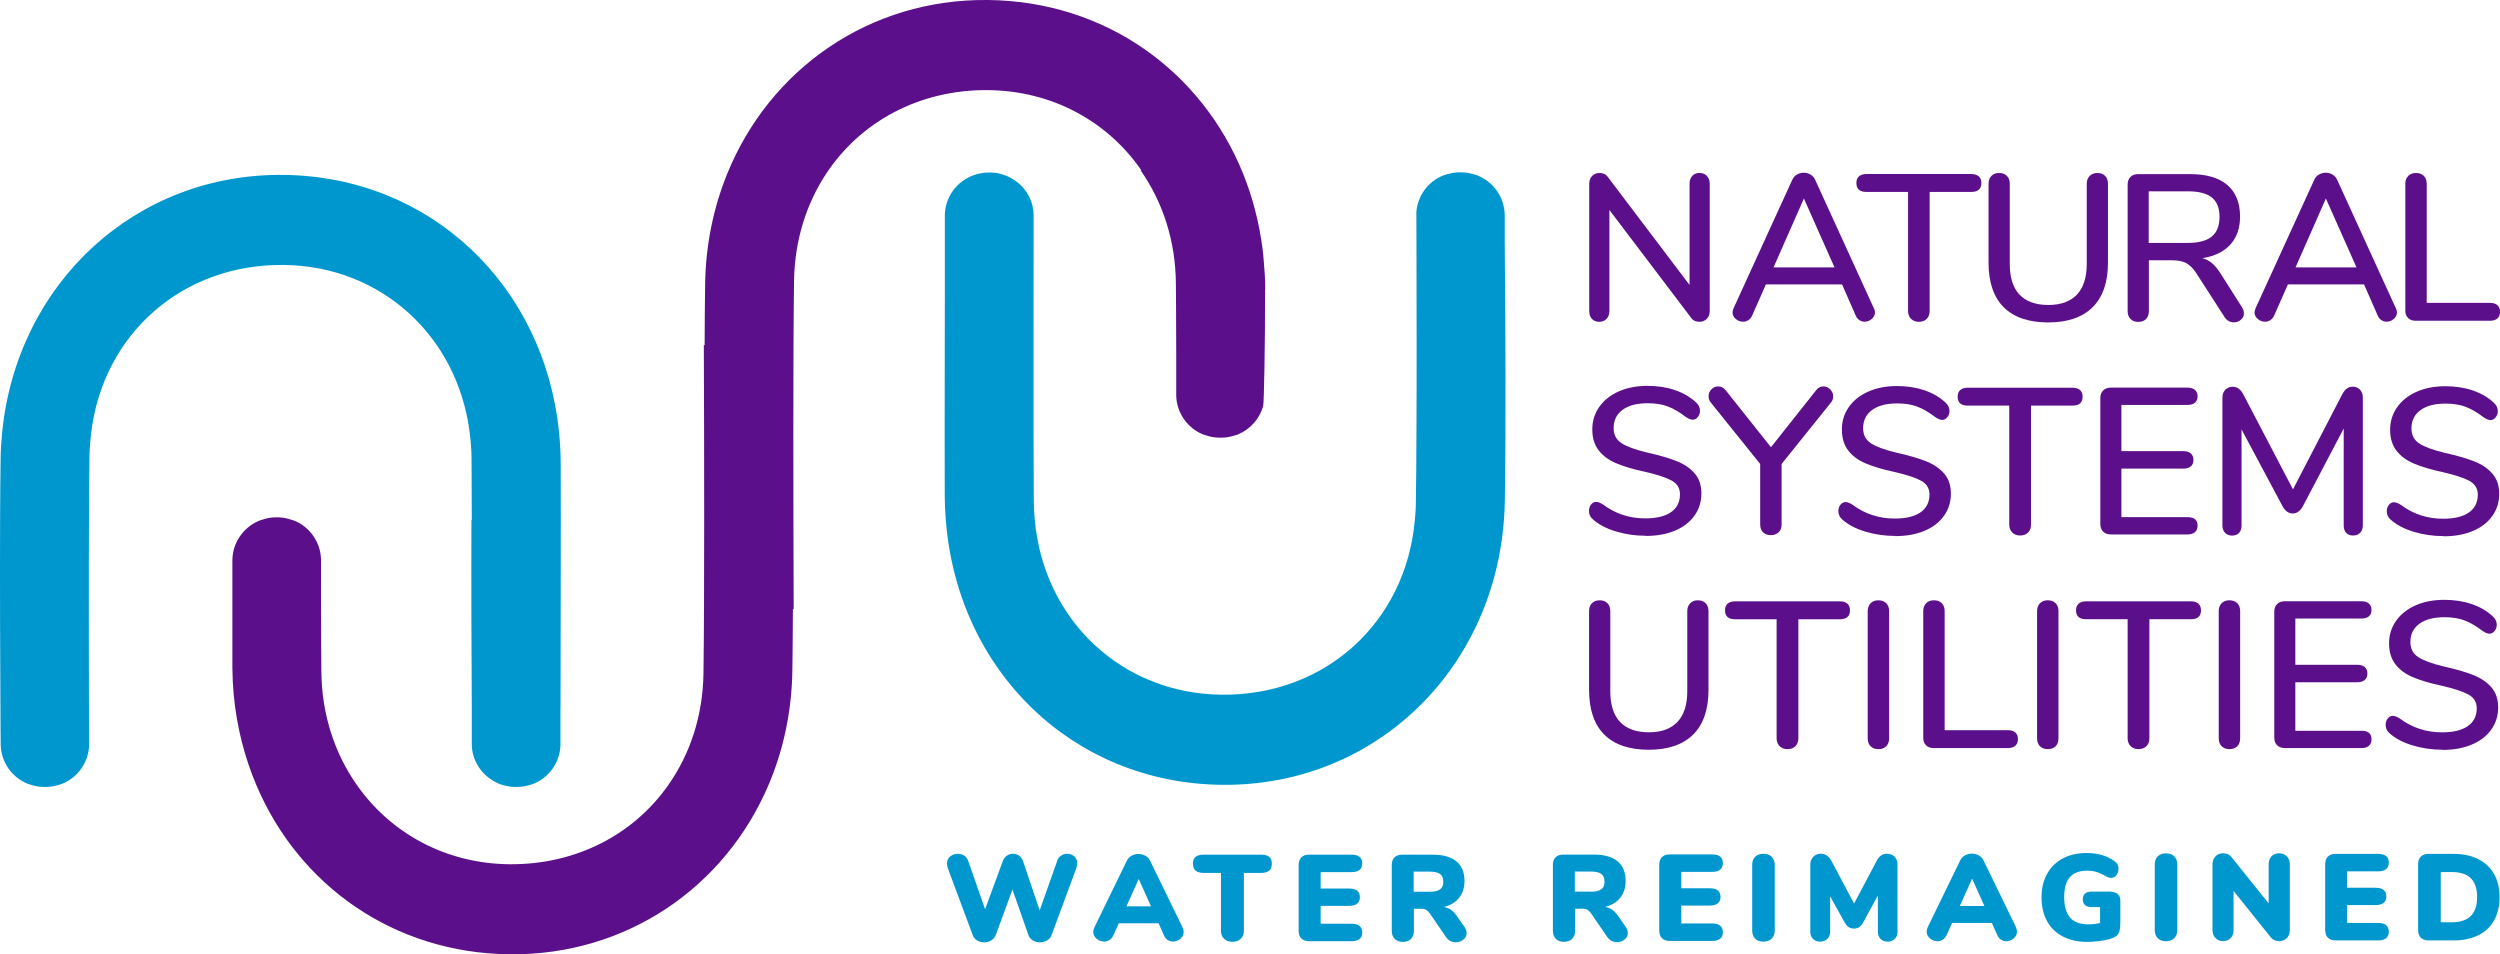
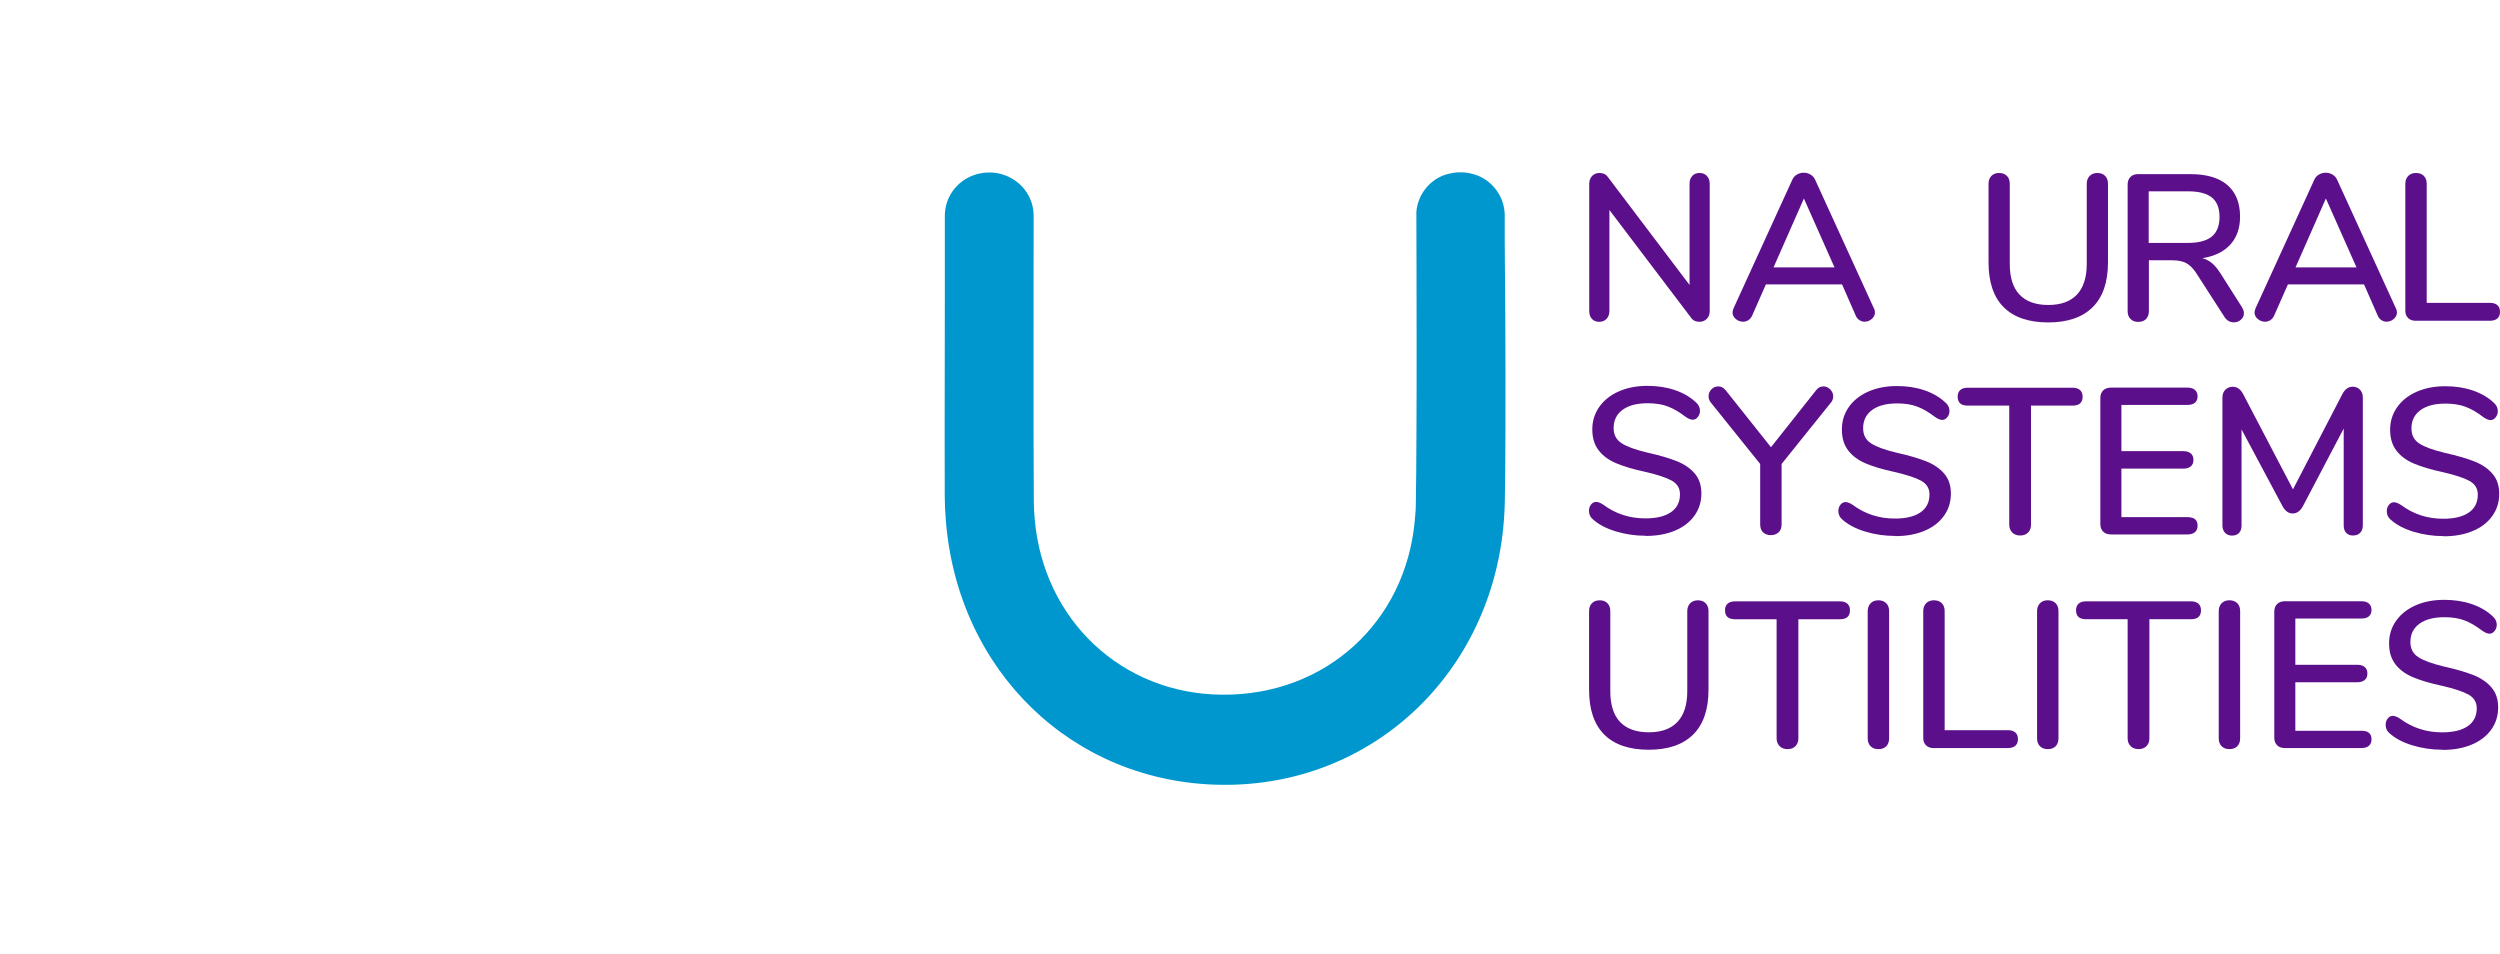
<svg xmlns="http://www.w3.org/2000/svg" id="a" viewBox="0 0 284.87 108.74">
-   <path d="m144.17,32.95c0-1.1-.07-2.18-.17-3.25h0s0-.01,0-.01c-.04-.46-.08-.93-.14-1.39-.39-2.99-1.14-5.84-2.2-8.49C136.92,8.08,125.95.15,112.59,0c-13.52-.15-24.88,7.87-29.73,19.81-1.55,3.82-2.44,8.03-2.51,12.51-.03,1.97-.05,4.39-.06,7.01h-.09s.02,4.18.03,9.89c0,3.03.01,6.48.01,9.99,0,6.56-.02,13.26-.08,17.52-.07,4.85-1.53,9.19-3.99,12.7-3.94,5.63-10.47,9.11-18.11,9.05-7.31-.07-13.57-3.56-17.41-9.05-2.51-3.58-3.99-8.01-4.03-12.92,0-.9-.01-1.77-.02-2.62-.02-4.19-.03-7.69-.02-10.21-.08-1.96-1.31-3.64-3.04-4.35-.12-.05-.25-.08-.38-.12-.47-.15-.96-.26-1.48-.26h-.28c-.52,0-1.01.1-1.48.26-.13.04-.26.07-.38.12-1.79.74-3.06,2.5-3.06,4.55v12.24c.01,1.02.06,2.03.15,3.02.34,3.66,1.23,7.12,2.57,10.29,4.84,11.46,15.68,19.17,28.86,19.31,13.33.14,24.57-7.65,29.52-19.31,1.68-3.95,2.64-8.34,2.71-13.01.03-1.97.05-4.39.06-7.01h.09s-.02-4.32-.03-10.19c0-3.04-.01-6.5-.01-9.99,0-6.46.02-13.02.08-17.22.07-4.62,1.4-8.78,3.65-12.2,3.9-5.92,10.59-9.61,18.45-9.54,7.36.07,13.65,3.59,17.48,9.14h-.09c2.51,3.58,3.99,8.01,4.02,12.92,0,.9.01,1.77.02,2.61.02,4.19.03,7.69.02,10.21.08,1.96,1.31,3.63,3.04,4.35.12.05.25.08.38.12.47.15.96.25,1.48.25h.28c.52,0,1.01-.1,1.48-.25.13-.04.26-.07.38-.12,1.39-.58,2.47-1.78,2.87-3.25.09-.23.23-7.32.21-13.31" style="fill:#5c0f8b;" />
  <path d="m171.46,27.49v-2.93c0-2.04-1.26-3.8-3.04-4.54-.2-.08-.42-.14-.63-.2-.4-.11-.82-.18-1.25-.18h-.28c-.43,0-.85.08-1.25.18-.22.06-.43.11-.63.2-1.65.69-2.83,2.26-2.99,4.12.01,3.67.03,9.36.03,15.22,0,3.35,0,6.76-.02,9.88-.01,3.14-.03,5.99-.07,8.18,0,.61-.06,1.21-.11,1.81-1.02,11.67-10.19,20.04-21.99,19.93-11.42-.1-20.3-8.52-21.32-19.93-.06-.67-.1-1.34-.11-2.03-.01-2.08-.02-4.86-.03-7.95,0-3.26,0-6.86,0-10.41,0-5.43,0-10.71.01-14.29-.01-2.13-1.41-3.93-3.33-4.6-.11-.04-.23-.08-.34-.11-.4-.11-.82-.18-1.25-.18h-.28c-.43,0-.85.08-1.25.18-.12.03-.23.07-.34.11-1.93.67-3.33,2.48-3.33,4.63v8.97c-.01,4.45-.02,10.04-.02,15.7,0,2.66,0,5.14.01,7.24,0,.93.05,1.84.12,2.74,1.32,17.21,14.45,30.02,31.47,30.2,17.15.18,30.83-12.77,32.13-30.2.05-.7.09-1.41.1-2.12.04-2.19.06-4.9.07-7.86.03-8.9-.04-17.53-.08-21.74" style="fill:#0097ce;" />
-   <path d="m63.87,80.77c0-7.66.04-13.15.03-21.55,0-2.12,0-4.23-.01-6.35,0-1.23-.07-2.45-.19-3.64-1.7-16.75-14.67-29.12-31.39-29.3C15.45,19.74,1.95,32.25.25,49.23c-.1.99-.17,2-.18,3.02-.03,1.96-.05,4.36-.06,6.96-.03,7.58.01,17.02.05,23.29,0,.87.01,1.69.02,2.42.07,2,1.33,3.7,3.1,4.4.1.04.22.07.32.1.47.15.96.25,1.48.25h.28c.52,0,1.01-.1,1.48-.25.11-.04.22-.06.32-.1,1.74-.69,2.98-2.35,3.09-4.3-.01-3.65-.03-9.18-.03-14.89,0-3.72,0-7.52.02-10.92.01-2.78.03-5.3.06-7.28.01-.92.09-1.82.2-2.71,1.4-11.2,10.4-19.14,21.89-19.03,11.12.1,19.81,8.09,21.22,19.03.12.96.21,1.93.22,2.93.01,1.92.02,4.36.03,7.05v.05l-.04-.05c-.03,6.87,0,15.24.04,21.42,0,1.6,0,3.06,0,4.32.06,1.7,1.01,3.16,2.38,3.99.06.04.12.07.18.11.12.06.24.12.36.18.07.03.14.07.21.1.05.02.1.03.14.05.04.01.07.03.11.05h.04s.02,0,.03,0c.47.15.96.25,1.48.25h.28c.52,0,1.01-.1,1.48-.25.11-.04.22-.06.32-.1,1.74-.69,2.98-2.35,3.09-4.3,0-1.06,0-2.29,0-3.62v-.63" style="fill:#0097ce;" />
  <path d="m278.33,85.45c1.25,0,2.35-.2,3.31-.6.96-.4,1.7-.97,2.23-1.71.53-.74.79-1.58.79-2.53s-.26-1.7-.77-2.29c-.51-.59-1.2-1.06-2.06-1.4-.86-.34-1.99-.67-3.38-.98-1.33-.32-2.29-.67-2.89-1.06-.6-.39-.9-.96-.9-1.72,0-.89.34-1.58,1.02-2.08.68-.5,1.63-.75,2.85-.75.9,0,1.67.12,2.31.37.64.24,1.32.64,2.05,1.2.32.21.58.31.78.31.22,0,.41-.1.58-.31s.25-.44.25-.71c0-.38-.16-.7-.47-.97-.66-.62-1.47-1.08-2.42-1.4-.95-.32-1.98-.47-3.11-.47-1.22,0-2.3.21-3.25.63s-1.69,1.01-2.22,1.76c-.53.75-.8,1.61-.8,2.57s.24,1.76.72,2.38c.48.63,1.15,1.12,2.01,1.48.85.36,1.95.69,3.27.97,1.39.32,2.4.65,3.04,1,.63.35.95.87.95,1.56,0,.89-.34,1.57-1.02,2.04-.68.47-1.65.71-2.92.71-1.8,0-3.41-.52-4.82-1.57-.32-.21-.59-.31-.81-.31s-.41.1-.57.3c-.16.2-.24.44-.24.72,0,.4.15.72.45.97.65.58,1.51,1.04,2.6,1.37,1.08.33,2.23.5,3.43.5m-17.96-.19h8.73c.36,0,.64-.09.84-.26s.3-.42.3-.74c0-.65-.38-.97-1.14-.97h-7.54v-5.53h7.07c.36,0,.64-.09.84-.26.2-.17.3-.42.3-.74s-.1-.56-.3-.73-.48-.26-.84-.26h-7.07v-5.27h7.54c.36,0,.64-.08.84-.25.2-.17.3-.41.3-.72s-.1-.56-.3-.74c-.2-.17-.48-.26-.84-.26h-8.73c-.38,0-.68.11-.89.32-.21.21-.32.5-.32.87v14.35c0,.37.11.65.32.87.21.21.51.32.89.32m-6.33.12c.4,0,.7-.11.91-.33.21-.22.32-.52.32-.9v-14.5c0-.38-.11-.68-.33-.9-.22-.22-.52-.33-.9-.33s-.66.12-.88.34c-.22.23-.33.53-.33.89v14.5c0,.38.11.68.33.9.22.22.51.33.88.33m-10.34,0c.38,0,.68-.12.9-.34.22-.23.33-.53.33-.89v-13.57h4.74c.76,0,1.14-.34,1.14-1.02,0-.33-.1-.58-.3-.76-.2-.17-.48-.26-.84-.26h-11.96c-.37,0-.64.09-.84.26-.2.18-.3.43-.3.76,0,.68.38,1.02,1.14,1.02h4.74v13.57c0,.36.11.66.34.89.23.23.53.34.89.34m-10.34,0c.4,0,.7-.11.91-.33.21-.22.32-.52.32-.9v-14.5c0-.38-.11-.68-.33-.9-.22-.22-.52-.33-.9-.33s-.66.12-.88.34c-.22.23-.33.53-.33.89v14.5c0,.38.11.68.33.9.22.22.51.33.88.33m-13-.12h8.47c.36,0,.64-.09.84-.26s.3-.43.3-.76-.1-.59-.3-.76c-.2-.17-.48-.26-.84-.26h-7.21v-13.57c0-.38-.11-.68-.33-.9-.22-.22-.52-.33-.9-.33s-.66.12-.88.34c-.22.23-.33.53-.33.89v14.47c0,.35.11.62.32.83.21.21.5.31.87.31m-6.31.12c.4,0,.7-.11.91-.33.21-.22.32-.52.32-.9v-14.5c0-.38-.11-.68-.33-.9-.22-.22-.52-.33-.9-.33s-.66.12-.88.34c-.22.23-.33.53-.33.89v14.5c0,.38.11.68.33.9.22.22.51.33.88.33m-10.34,0c.38,0,.68-.12.9-.34.22-.23.33-.53.33-.89v-13.57h4.74c.76,0,1.14-.34,1.14-1.02,0-.33-.1-.58-.3-.76-.2-.17-.48-.26-.84-.26h-11.96c-.37,0-.64.09-.84.26-.2.18-.3.43-.3.76,0,.68.38,1.02,1.14,1.02h4.74v13.57c0,.36.12.66.34.89.23.23.53.34.89.34m-15.8.07c2.21,0,3.9-.58,5.07-1.74,1.16-1.16,1.74-2.86,1.74-5.09v-8.97c0-.38-.11-.68-.33-.9-.22-.22-.51-.33-.88-.33s-.66.12-.88.34c-.22.23-.33.53-.33.89v9.13c0,1.53-.37,2.7-1.11,3.49-.74.79-1.83,1.19-3.27,1.19s-2.55-.4-3.29-1.19c-.74-.79-1.1-1.95-1.1-3.49v-9.13c0-.38-.11-.68-.33-.9-.22-.22-.51-.33-.88-.33s-.66.11-.88.33c-.22.22-.33.52-.33.9v8.97c0,2.25.58,3.95,1.73,5.1,1.15,1.15,2.85,1.73,5.08,1.73" style="fill:#5c0f8b;" />
  <path d="m193.66,19.71c-.35,0-.63.11-.83.34-.21.23-.31.53-.31.89v11.53l-9.3-12.29c-.22-.32-.54-.47-.95-.47-.35,0-.63.11-.85.34-.22.23-.33.53-.33.89v14.5c0,.38.1.68.31.9.2.22.48.33.83.33s.63-.12.84-.34c.21-.23.32-.53.32-.89v-11.51l9.3,12.27c.22.32.54.47.95.47.35,0,.63-.12.85-.34.22-.23.33-.53.33-.89v-14.5c0-.36-.11-.66-.32-.89-.21-.23-.5-.34-.84-.34" style="fill:#5c0f8b;" />
  <path d="m275.26,36.55h8.47c.36,0,.64-.09.84-.26.2-.17.3-.43.3-.76s-.1-.59-.3-.76c-.2-.18-.48-.26-.84-.26h-7.21v-13.57c0-.38-.11-.68-.33-.9-.22-.22-.52-.33-.9-.33s-.66.12-.88.34c-.22.23-.33.53-.33.89v14.47c0,.35.11.62.32.83.21.21.5.31.87.31" style="fill:#5c0f8b;" />
  <path d="m265.03,22.62l3.49,7.85h-6.95l3.46-7.85Zm7.97,12.5l-6.69-14.64c-.11-.25-.29-.45-.53-.59-.25-.14-.5-.21-.77-.21s-.53.07-.77.21c-.25.14-.42.34-.53.59l-6.69,14.64c-.08.19-.12.35-.12.47,0,.3.12.55.37.76.25.21.53.31.84.31.21,0,.4-.06.59-.18.19-.12.33-.29.43-.51l1.57-3.56h8.68l1.56,3.56c.09.22.23.39.42.51.18.12.37.18.58.18.3,0,.57-.1.82-.31.24-.21.37-.46.37-.76,0-.13-.04-.28-.12-.47" style="fill:#5c0f8b;" />
  <path d="m244.84,27.68v-5.88h4.44c1.25,0,2.17.23,2.75.7.59.47.88,1.21.88,2.22s-.3,1.76-.89,2.24c-.59.48-1.51.72-2.74.72h-4.44Zm10.65,7.36l-2.44-3.84c-.32-.51-.64-.9-.97-1.19-.33-.28-.7-.48-1.12-.59,1.38-.22,2.44-.74,3.18-1.55.74-.81,1.11-1.88,1.11-3.19,0-1.58-.49-2.78-1.46-3.61-.97-.82-2.38-1.23-4.23-1.23h-5.91c-.38,0-.68.11-.89.32-.21.21-.32.5-.32.87v14.42c0,.38.11.68.33.9.22.22.51.33.88.33s.68-.11.89-.33c.21-.22.32-.52.32-.9v-5.79h2.68c.66,0,1.2.11,1.61.34s.8.63,1.16,1.2l3.18,4.94c.27.4.62.59,1.07.59.3,0,.56-.1.79-.3.23-.2.34-.44.34-.72,0-.24-.07-.46-.21-.66" style="fill:#5c0f8b;" />
  <path d="m205.55,22.62l3.49,7.85h-6.95l3.46-7.85Zm7.97,12.5l-6.69-14.64c-.11-.25-.29-.45-.53-.59-.25-.14-.5-.21-.77-.21s-.53.07-.77.21c-.25.14-.42.34-.53.59l-6.69,14.64c-.08.19-.12.35-.12.47,0,.3.12.55.37.76.25.21.53.31.84.31.21,0,.4-.06.59-.18.19-.12.33-.29.43-.51l1.57-3.56h8.68l1.56,3.56c.09.22.23.39.42.51.18.12.37.18.58.18.3,0,.57-.1.82-.31.24-.21.37-.46.37-.76,0-.13-.04-.28-.12-.47" style="fill:#5c0f8b;" />
-   <path d="m218.65,36.67c.38,0,.68-.11.9-.34.22-.23.33-.53.33-.89v-13.57h4.75c.76,0,1.14-.34,1.14-1.02,0-.33-.1-.59-.3-.76-.2-.17-.48-.26-.84-.26h-11.96c-.36,0-.64.09-.84.26-.2.18-.3.43-.3.76,0,.68.38,1.02,1.14,1.02h4.75v13.57c0,.36.11.66.34.89.23.23.53.34.89.34" style="fill:#5c0f8b;" />
  <path d="m233.39,36.74c2.21,0,3.9-.58,5.07-1.74,1.16-1.16,1.74-2.86,1.74-5.09v-8.97c0-.38-.11-.68-.33-.9-.22-.22-.51-.33-.88-.33s-.66.12-.88.34c-.22.23-.33.53-.33.89v9.13c0,1.53-.37,2.7-1.11,3.49-.74.79-1.83,1.19-3.27,1.19s-2.55-.4-3.29-1.19c-.74-.79-1.1-1.95-1.1-3.49v-9.13c0-.38-.11-.68-.33-.9s-.51-.33-.88-.33-.66.11-.88.33c-.22.22-.33.52-.33.9v8.97c0,2.25.58,3.95,1.73,5.1,1.15,1.15,2.85,1.73,5.08,1.73" style="fill:#5c0f8b;" />
  <path d="m268.06,44.07c-.48,0-.86.28-1.16.85l-5.62,10.84-5.67-10.84c-.3-.57-.7-.85-1.19-.85-.35,0-.63.12-.85.34-.22.23-.33.53-.33.89v14.57c0,.35.1.63.3.84.2.21.46.32.79.32.35,0,.62-.1.81-.31.19-.21.28-.49.28-.85v-10.94l4.67,8.75c.3.55.69.83,1.16.83s.86-.28,1.16-.83l4.65-8.85v11.03c0,.36.09.65.28.85.19.21.45.31.78.31s.62-.1.82-.31c.2-.21.3-.49.3-.85v-14.57c0-.36-.11-.66-.33-.89-.22-.23-.51-.34-.85-.34m-27.52,16.84h8.73c.36,0,.64-.09.84-.26s.3-.42.3-.74c0-.65-.38-.97-1.14-.97h-7.54v-5.53h7.07c.36,0,.64-.09.84-.26.2-.17.3-.42.3-.74s-.1-.56-.3-.73c-.2-.17-.48-.26-.84-.26h-7.07v-5.27h7.54c.36,0,.64-.08.84-.25.2-.17.3-.41.3-.72s-.1-.56-.3-.74c-.2-.17-.48-.26-.84-.26h-8.73c-.38,0-.68.11-.89.32-.21.21-.32.5-.32.87v14.35c0,.37.11.65.32.87.21.21.51.32.89.32m-10.34.12c.38,0,.68-.12.9-.34.22-.23.33-.53.33-.89v-13.57h4.74c.76,0,1.14-.34,1.14-1.02,0-.33-.1-.58-.3-.76-.2-.17-.48-.26-.84-.26h-11.96c-.37,0-.64.09-.84.26-.2.18-.3.43-.3.76,0,.68.38,1.02,1.14,1.02h4.74v13.57c0,.36.12.66.34.89.23.23.53.34.89.34m-14.21.07c1.25,0,2.35-.2,3.31-.6s1.7-.97,2.23-1.71c.53-.74.79-1.58.79-2.53s-.26-1.7-.77-2.29c-.51-.59-1.2-1.06-2.06-1.4-.86-.34-1.99-.67-3.38-.98-1.33-.32-2.29-.67-2.89-1.06-.6-.39-.9-.96-.9-1.72,0-.89.34-1.58,1.02-2.08.68-.5,1.63-.75,2.85-.75.9,0,1.67.12,2.31.37.64.24,1.32.64,2.05,1.2.32.21.58.31.78.31.22,0,.41-.1.58-.31.17-.21.25-.44.25-.71,0-.38-.16-.7-.47-.97-.66-.62-1.47-1.08-2.42-1.4-.95-.32-1.98-.47-3.11-.47-1.22,0-2.3.21-3.25.63-.95.42-1.69,1.01-2.22,1.76-.53.75-.79,1.61-.79,2.57s.24,1.76.72,2.38c.48.63,1.15,1.12,2,1.48.86.36,1.95.69,3.27.97,1.39.32,2.4.65,3.04,1,.63.35.95.87.95,1.56,0,.89-.34,1.57-1.02,2.04-.68.47-1.65.71-2.92.71-1.8,0-3.41-.52-4.82-1.57-.32-.21-.59-.31-.81-.31s-.41.1-.57.3c-.16.2-.24.44-.24.72,0,.4.15.72.45.97.65.58,1.51,1.04,2.6,1.37,1.08.33,2.23.5,3.43.5m-9.01-16.61l-5.15,6.5-5.17-6.5c-.24-.28-.51-.43-.83-.43s-.56.11-.78.33-.33.48-.33.78.09.55.28.76l5.6,6.97v6.88c0,.4.11.7.33.91.22.21.51.32.88.32s.66-.11.89-.32c.23-.21.34-.52.34-.91v-6.88l5.6-6.97c.19-.21.28-.45.28-.74,0-.3-.12-.56-.34-.79-.23-.23-.49-.34-.77-.34-.33,0-.61.14-.83.43m-19.41,16.61c1.25,0,2.35-.2,3.31-.6s1.7-.97,2.23-1.71c.53-.74.79-1.58.79-2.53s-.26-1.7-.77-2.29c-.51-.59-1.2-1.06-2.06-1.4-.86-.34-1.99-.67-3.38-.98-1.33-.32-2.29-.67-2.89-1.06-.6-.39-.9-.96-.9-1.72,0-.89.34-1.58,1.02-2.08.68-.5,1.63-.75,2.85-.75.9,0,1.67.12,2.31.37.64.24,1.33.64,2.05,1.2.32.21.58.31.78.31.22,0,.42-.1.58-.31.17-.21.25-.44.25-.71,0-.38-.16-.7-.47-.97-.66-.62-1.47-1.08-2.42-1.4-.95-.32-1.98-.47-3.11-.47-1.22,0-2.3.21-3.25.63-.95.42-1.69,1.01-2.22,1.76-.53.75-.8,1.61-.8,2.57s.24,1.76.72,2.38c.48.63,1.15,1.12,2.01,1.48.85.36,1.95.69,3.27.97,1.39.32,2.4.65,3.04,1,.63.35.95.87.95,1.56,0,.89-.34,1.57-1.02,2.04s-1.65.71-2.92.71c-1.8,0-3.41-.52-4.81-1.57-.32-.21-.59-.31-.81-.31s-.41.1-.57.3c-.16.2-.24.44-.24.72,0,.4.15.72.45.97.65.58,1.51,1.04,2.6,1.37,1.08.33,2.23.5,3.43.5" style="fill:#5c0f8b;" />
  <path d="m278.45,61.11c1.25,0,2.35-.2,3.31-.6s1.7-.97,2.23-1.71c.53-.74.79-1.58.79-2.53s-.26-1.7-.77-2.29c-.51-.59-1.2-1.06-2.06-1.4-.86-.34-1.99-.67-3.38-.98-1.33-.32-2.29-.67-2.89-1.06-.6-.39-.9-.96-.9-1.72,0-.89.34-1.58,1.02-2.08.68-.5,1.63-.75,2.85-.75.9,0,1.67.12,2.31.37.64.24,1.33.64,2.05,1.2.32.21.58.31.78.31.22,0,.42-.1.58-.31.17-.21.25-.44.25-.71,0-.38-.16-.7-.47-.97-.66-.62-1.47-1.08-2.42-1.4-.95-.32-1.98-.47-3.11-.47-1.22,0-2.3.21-3.25.63-.95.42-1.69,1.01-2.22,1.76-.53.75-.8,1.61-.8,2.57s.24,1.76.72,2.38c.48.63,1.15,1.12,2.01,1.48.85.36,1.95.69,3.27.97,1.39.32,2.4.65,3.04,1,.63.35.95.87.95,1.56,0,.89-.34,1.57-1.02,2.04-.68.47-1.65.71-2.92.71-1.8,0-3.41-.52-4.81-1.57-.32-.21-.59-.31-.81-.31s-.41.1-.57.3c-.16.2-.24.44-.24.72,0,.4.15.72.45.97.65.58,1.51,1.04,2.6,1.37,1.08.33,2.23.5,3.43.5" style="fill:#5c0f8b;" />
-   <path d="m278.12,105.09v-5.72h1.26c.96,0,1.68.23,2.16.7s.72,1.18.72,2.15-.24,1.69-.72,2.16c-.48.47-1.2.71-2.16.71h-1.26Zm-1.38,2.07h2.83c1.1,0,2.05-.2,2.83-.59.79-.39,1.39-.96,1.8-1.7.41-.74.62-1.63.62-2.65s-.21-1.89-.63-2.63c-.42-.74-1.02-1.3-1.81-1.7-.79-.4-1.73-.59-2.82-.59h-2.83c-.38,0-.68.1-.88.31-.21.2-.31.5-.31.88v7.48c0,.38.1.68.31.88.2.2.5.31.88.31m-10.59,0h4.84c.4,0,.7-.08.91-.25.21-.17.31-.41.31-.73,0-.67-.41-1.01-1.22-1.01h-3.53v-2.04h3.25c.4,0,.7-.08.91-.25.21-.17.31-.41.31-.73,0-.66-.41-.99-1.22-.99h-3.25v-1.87h3.53c.81,0,1.22-.34,1.22-1.01,0-.32-.1-.56-.31-.73s-.51-.25-.91-.25h-4.84c-.38,0-.68.1-.88.31-.21.2-.31.5-.31.88v7.48c0,.38.1.68.31.88.2.2.5.31.88.31m-6.44-9.93c-.35,0-.64.11-.86.34-.22.23-.33.53-.33.92v4.45l-4.25-5.29c-.22-.28-.54-.42-.94-.42-.36,0-.64.12-.87.35-.22.23-.34.54-.34.91v7.48c0,.38.11.69.34.92.22.23.51.35.87.35s.65-.12.87-.35c.21-.23.32-.54.32-.92v-4.45l4.25,5.3c.22.28.53.42.95.42.35,0,.64-.12.87-.35.23-.23.34-.54.34-.92v-7.48c0-.37-.11-.68-.34-.91s-.52-.35-.87-.35m-12.91,10.02c.4,0,.72-.11.95-.34.23-.23.35-.54.35-.93v-7.48c0-.38-.12-.69-.35-.92-.23-.23-.55-.34-.95-.34s-.7.11-.93.34c-.23.23-.34.53-.34.92v7.48c0,.39.11.7.34.93.23.23.54.34.93.34m-6.2-5.65h-2.31c-.31,0-.55.08-.71.23-.17.15-.25.37-.25.65s.08.5.25.65c.17.15.41.23.71.23h1.01v1.83c-.44.09-.88.14-1.33.14-.93,0-1.63-.25-2.08-.76-.45-.51-.68-1.29-.68-2.34s.22-1.78.65-2.28c.43-.49,1.09-.74,1.98-.74.35,0,.68.04.99.13s.63.22.97.41c.17.1.31.18.41.22.11.04.24.06.38.06.23,0,.41-.1.57-.3s.24-.45.24-.73c0-.2-.04-.37-.1-.5-.07-.13-.18-.25-.34-.36-.45-.32-.93-.55-1.45-.71-.52-.15-1.1-.23-1.75-.23-1.04,0-1.94.21-2.71.62-.77.41-1.37,1-1.79,1.76-.42.76-.63,1.65-.63,2.68s.21,1.95.63,2.71c.42.76,1.02,1.34,1.81,1.75.79.41,1.72.61,2.79.61.38,0,.8-.03,1.24-.08.44-.05.85-.12,1.21-.22.36-.1.64-.22.82-.36.18-.14.31-.33.38-.58.07-.25.1-.6.1-1.07v-2.43c0-.29-.09-.52-.27-.69-.18-.17-.43-.26-.73-.26m-15.89-1.52l1.4,3.12h-2.8l1.4-3.12Zm4.99,5.51l-3.69-7.58c-.12-.25-.3-.45-.55-.58s-.5-.2-.78-.2-.55.07-.79.2c-.24.14-.42.33-.54.58l-3.69,7.58c-.08.18-.13.35-.13.52,0,.31.13.57.38.78.26.22.54.32.86.32.21,0,.41-.06.59-.17.18-.11.32-.28.43-.5l.64-1.41h4.53l.63,1.41c.1.22.24.39.42.5.18.11.37.17.59.17.32,0,.6-.11.85-.32.25-.21.37-.48.37-.78,0-.17-.04-.34-.13-.52m-14.7-8.35c-.49,0-.89.28-1.17.84l-2.56,4.84-2.57-4.84c-.14-.27-.31-.48-.52-.62-.2-.14-.43-.22-.69-.22-.36,0-.65.12-.87.35-.23.23-.34.54-.34.91v7.61c0,.36.1.64.32.84.21.21.48.31.8.31s.61-.1.82-.31c.21-.21.32-.49.32-.83v-4.03l1.58,2.85c.16.3.33.51.5.64s.39.19.63.19.45-.06.63-.19c.18-.13.34-.34.5-.64l1.6-2.94v4.11c0,.36.1.64.31.84.21.21.48.31.81.31s.6-.1.81-.31c.21-.2.31-.48.31-.84v-7.61c0-.37-.11-.68-.33-.91-.23-.23-.51-.35-.87-.35m-14.09,10.02c.4,0,.72-.11.95-.34.23-.23.35-.54.35-.93v-7.48c0-.38-.12-.69-.35-.92-.23-.23-.55-.34-.95-.34s-.7.11-.93.34c-.23.23-.34.53-.34.92v7.48c0,.39.11.7.34.93.23.23.54.34.93.34m-10.67-.08h4.84c.4,0,.7-.08.91-.25.21-.17.31-.41.31-.73,0-.67-.41-1.01-1.22-1.01h-3.52v-2.04h3.25c.4,0,.7-.08.91-.25.21-.17.31-.41.31-.73,0-.66-.41-.99-1.22-.99h-3.25v-1.87h3.52c.81,0,1.22-.34,1.22-1.01,0-.32-.1-.56-.31-.73-.2-.17-.51-.25-.91-.25h-4.84c-.38,0-.68.1-.88.31-.21.2-.31.5-.31.88v7.48c0,.38.1.68.31.88.21.2.5.31.88.31m-9.02-5.62h-1.79v-2.29h1.79c.57,0,.98.09,1.22.27.25.18.37.48.37.89s-.12.69-.37.87c-.25.18-.65.27-1.22.27m4,3.99l-.87-1.24c-.22-.32-.45-.55-.68-.71-.23-.16-.5-.26-.8-.31.75-.18,1.32-.52,1.73-1.04.41-.52.62-1.15.62-1.9,0-.98-.3-1.73-.9-2.24s-1.5-.78-2.69-.78h-3.51c-.38,0-.68.1-.88.31-.21.2-.31.5-.31.88v7.48c0,.39.11.7.34.93.23.23.54.34.93.34s.7-.11.92-.34c.23-.23.34-.54.34-.93v-2.5h.91c.19,0,.37.04.51.13.14.09.28.23.41.41l1.82,2.66c.14.2.31.36.5.46.2.1.41.15.63.15.33,0,.61-.1.86-.3.25-.2.37-.45.37-.75,0-.22-.08-.46-.25-.71m-22.37-3.99h-1.79v-2.29h1.79c.57,0,.98.09,1.22.27.25.18.37.48.37.89s-.12.69-.37.87c-.25.18-.66.27-1.22.27m4,3.99l-.87-1.24c-.22-.32-.45-.55-.68-.71-.23-.16-.5-.26-.8-.31.75-.18,1.32-.52,1.74-1.04.41-.52.62-1.15.62-1.9,0-.98-.3-1.73-.9-2.24s-1.5-.78-2.69-.78h-3.51c-.38,0-.68.1-.88.31-.2.2-.31.5-.31.88v7.48c0,.39.11.7.34.93.23.23.54.34.93.34s.7-.11.92-.34c.22-.23.33-.54.33-.93v-2.5h.91c.2,0,.37.04.51.13.14.09.28.23.41.41l1.82,2.66c.14.2.31.36.5.46s.41.15.63.15c.33,0,.61-.1.86-.3.25-.2.37-.45.37-.75,0-.22-.08-.46-.25-.71m-17.7,1.64h4.84c.4,0,.7-.08.91-.25.2-.17.31-.41.31-.73,0-.67-.41-1.01-1.22-1.01h-3.52v-2.04h3.25c.4,0,.7-.08.91-.25.2-.17.31-.41.31-.73,0-.66-.41-.99-1.22-.99h-3.25v-1.87h3.52c.81,0,1.22-.34,1.22-1.01,0-.32-.1-.56-.31-.73-.21-.17-.51-.25-.91-.25h-4.84c-.38,0-.68.1-.88.31-.2.2-.31.5-.31.88v7.48c0,.38.1.68.31.88.21.2.5.31.88.31m-8.74.07c.39,0,.71-.11.95-.34.24-.23.36-.53.36-.92v-6.59h1.97c.41,0,.72-.09.92-.26.2-.17.3-.44.3-.79s-.1-.62-.3-.78c-.2-.17-.51-.25-.92-.25h-6.55c-.41,0-.72.09-.92.25s-.3.43-.3.78.1.62.3.79c.2.17.51.26.92.26h1.97v6.59c0,.38.12.69.36.92s.55.34.94.34m-10.67-7.16l1.4,3.12h-2.8l1.4-3.12Zm4.99,5.51l-3.69-7.58c-.12-.25-.3-.45-.55-.58s-.5-.2-.78-.2-.55.07-.79.2c-.24.14-.42.33-.54.58l-3.69,7.58c-.08.18-.13.35-.13.52,0,.31.13.57.39.78.26.22.54.32.86.32.21,0,.41-.06.59-.17.18-.11.32-.28.43-.5l.64-1.41h4.53l.63,1.41c.1.22.24.39.42.5.18.11.37.17.59.17.32,0,.6-.11.85-.32.25-.21.37-.48.37-.78,0-.17-.04-.34-.13-.52m-14.28-7.57l-2,5.64-1.9-5.62c-.09-.27-.24-.48-.45-.62-.21-.14-.43-.21-.69-.21s-.48.07-.69.21c-.21.14-.36.34-.46.6l-2.03,5.51-1.92-5.51c-.09-.27-.25-.47-.47-.61-.22-.14-.46-.2-.72-.2-.33,0-.61.1-.86.3-.25.2-.37.47-.37.82,0,.17.03.35.1.53l2.83,7.61c.09.26.26.46.5.61.24.14.51.22.81.22s.55-.07.8-.22c.24-.14.41-.35.52-.61l1.9-5.19,1.82,5.19c.09.26.26.46.5.61.24.14.51.22.81.22s.57-.07.82-.22c.25-.14.42-.35.51-.61l2.81-7.61c.07-.22.11-.41.11-.56,0-.34-.11-.6-.34-.8-.23-.2-.5-.29-.81-.29-.25,0-.48.07-.69.21-.21.14-.36.34-.46.6" style="fill:#0097ce;" />
</svg>